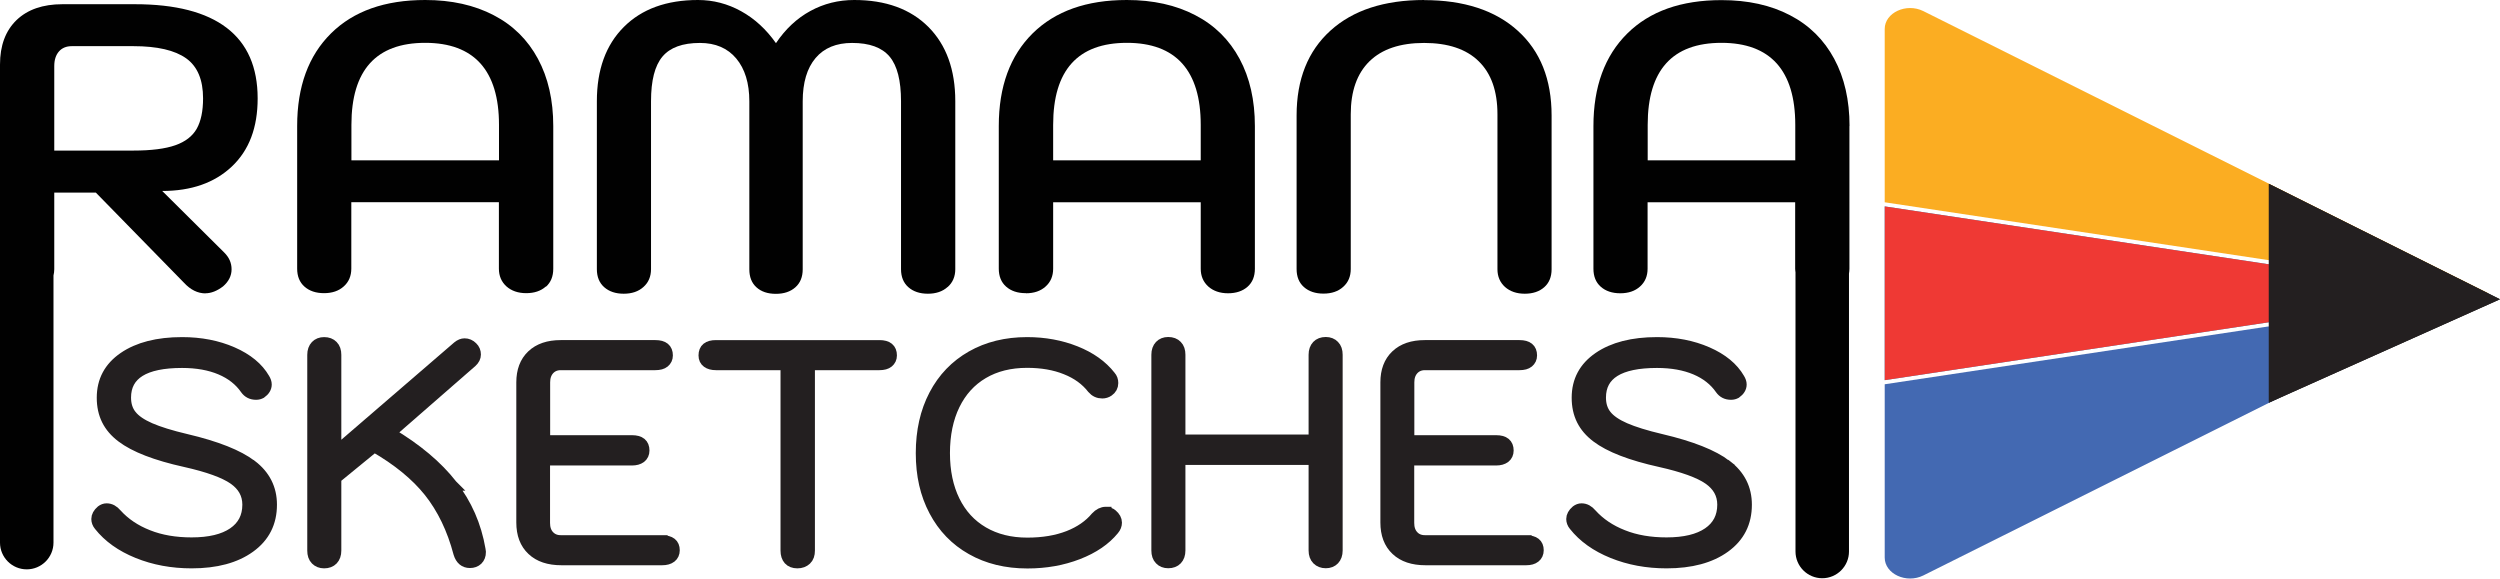
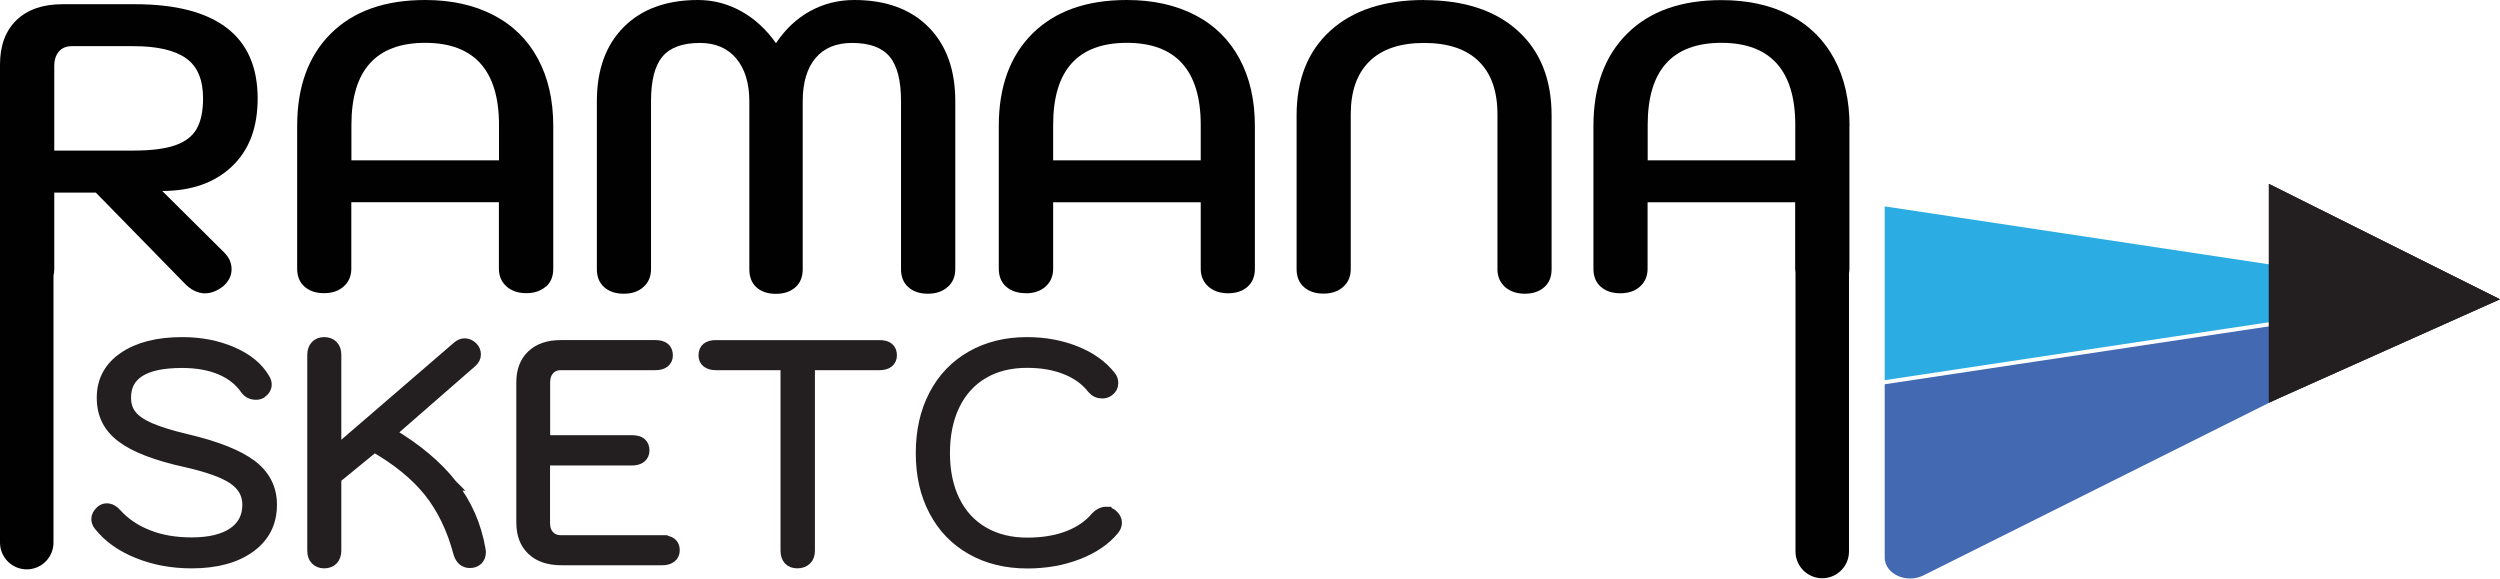
<svg xmlns="http://www.w3.org/2000/svg" id="Layer_2" viewBox="0 0 225.3 52.14">
  <defs>
    <style>.cls-1{fill:#010101;}.cls-2{fill:#ef3934;}.cls-3{fill:#fbad22;}.cls-4,.cls-5{fill:#231f20;}.cls-6{fill:#4369b2;}.cls-7{fill:#2bace2;}.cls-5{stroke:#231f20;stroke-miterlimit:10;}</style>
  </defs>
  <g id="Layer_1-2">
    <g id="Layer_1-2">
      <g>
        <path class="cls-1" d="M18.52,26.43c.51,0,1.04-.21,1.58-.62,.51-.44,.77-.96,.77-1.54s-.22-1.07-.66-1.51l-5.59-5.55c2.62,0,4.71-.73,6.27-2.2s2.33-3.51,2.33-6.14c0-2.82-.93-4.94-2.79-6.36S15.81,.38,12.16,.38H5.62C3.86,.38,2.48,.86,1.49,1.81c-.99,.96-1.49,2.29-1.49,4.01V48.9c0,1.33,1.08,2.41,2.41,2.41s2.41-1.08,2.41-2.41V24.83c.04-.18,.07-.36,.07-.56v-6.91h3.75l7.94,8.12c.59,.64,1.24,.96,1.95,.96h-.01ZM4.89,13.57V5.96c0-.56,.14-1,.42-1.32s.67-.48,1.16-.48h5.55c2.16,0,3.74,.37,4.76,1.1,1.02,.73,1.52,1.94,1.52,3.6,0,1.15-.19,2.06-.57,2.74-.38,.67-1.02,1.17-1.93,1.49-.91,.32-2.17,.48-3.78,.48H4.89Z" />
        <path class="cls-1" d="M49.2,25.84c.44-.39,.66-.93,.66-1.62V11.36c0-2.33-.46-4.35-1.38-6.06-.92-1.71-2.25-3.03-3.99-3.93C42.75,.46,40.69,0,38.32,0c-3.63,0-6.46,1-8.49,3.01s-3.05,4.79-3.05,8.34v12.86c0,.69,.22,1.23,.66,1.62s1.03,.59,1.76,.59,1.33-.2,1.78-.61c.45-.4,.68-.94,.68-1.6v-5.99h13.3v5.99c0,.66,.23,1.19,.68,1.6,.45,.4,1.05,.61,1.78,.61s1.32-.2,1.76-.59h.02Zm-4.23-11.39h-13.3v-3.2c0-4.92,2.22-7.39,6.65-7.39,2.2,0,3.86,.62,4.98,1.86,1.11,1.24,1.67,3.08,1.67,5.53v3.2h0Z" />
        <path class="cls-1" d="M85.41,25.86c.45-.4,.68-.94,.68-1.6V9.12c0-2.84-.81-5.07-2.42-6.69-1.62-1.62-3.85-2.43-6.69-2.43-1.42,0-2.74,.33-3.95,.99-1.21,.66-2.25,1.63-3.1,2.9-.88-1.25-1.93-2.21-3.14-2.88-1.21-.67-2.51-1.01-3.88-1.01-2.84,0-5.07,.81-6.69,2.43s-2.43,3.85-2.43,6.69v15.14c0,.69,.22,1.23,.66,1.62s1.03,.59,1.76,.59,1.33-.2,1.78-.61c.45-.4,.68-.94,.68-1.6V9.12c0-1.86,.34-3.2,1.03-4.02s1.81-1.23,3.38-1.23c1.4,0,2.49,.47,3.27,1.4s1.18,2.22,1.18,3.86v15.14c0,.69,.21,1.23,.64,1.62s1.01,.59,1.75,.59,1.32-.2,1.76-.59c.44-.39,.66-.93,.66-1.62V9.13c0-1.69,.39-2.99,1.16-3.9s1.87-1.36,3.29-1.36c1.57,0,2.69,.41,3.38,1.23s1.03,2.16,1.03,4.02v15.14c0,.69,.22,1.23,.66,1.62s1.03,.59,1.76,.59,1.33-.2,1.78-.61h.01Z" />
        <path class="cls-1" d="M92.45,26.43c.73,0,1.33-.2,1.78-.61,.45-.4,.68-.94,.68-1.6v-5.99h13.3v5.99c0,.66,.23,1.19,.68,1.6,.45,.4,1.05,.61,1.78,.61s1.32-.2,1.76-.59,.66-.93,.66-1.62V11.36c0-2.33-.46-4.35-1.38-6.06-.92-1.71-2.25-3.03-3.99-3.93C105.98,.46,103.92,0,101.55,0c-3.63,0-6.45,1-8.49,3.01-2.03,2.01-3.05,4.79-3.05,8.34v12.86c0,.69,.22,1.23,.66,1.62s1.03,.59,1.76,.59h.02Zm2.46-15.18c0-4.92,2.22-7.39,6.65-7.39,2.2,0,3.86,.62,4.98,1.86,1.11,1.24,1.67,3.08,1.67,5.53v3.2h-13.3v-3.2Z" />
        <path class="cls-1" d="M128.35,0c-3.6,0-6.42,.92-8.45,2.76s-3.05,4.39-3.05,7.64v13.85c0,.69,.22,1.23,.66,1.62s1.03,.59,1.76,.59,1.33-.2,1.78-.61c.45-.4,.68-.94,.68-1.6V10.3c0-2.08,.56-3.67,1.69-4.78,1.13-1.1,2.77-1.65,4.92-1.65s3.8,.55,4.92,1.65c1.13,1.1,1.69,2.69,1.69,4.78v13.96c0,.66,.23,1.19,.68,1.6,.45,.4,1.05,.61,1.78,.61s1.32-.2,1.76-.59,.66-.93,.66-1.62V10.41c0-3.26-1.02-5.81-3.05-7.64C134.75,.93,131.93,.01,128.33,.01h.02Z" />
        <path class="cls-1" d="M166.68,11.36c0-2.33-.46-4.35-1.38-6.06-.92-1.71-2.25-3.03-3.99-3.93-1.74-.91-3.8-1.36-6.17-1.36-3.63,0-6.46,1-8.49,3.01s-3.05,4.79-3.05,8.34v12.86c0,.69,.22,1.23,.66,1.62s1.03,.59,1.76,.59,1.33-.2,1.78-.61c.45-.4,.68-.94,.68-1.6v-5.99h13.3v5.99c0,.12,.02,.22,.03,.33v25.15c0,1.33,1.08,2.41,2.41,2.41s2.41-1.08,2.41-2.41V24.66c.02-.14,.04-.28,.04-.44V11.36h.01Zm-4.89,3.09h-13.3v-3.2c0-4.92,2.22-7.39,6.65-7.39,2.2,0,3.86,.62,4.98,1.86,1.11,1.24,1.67,3.08,1.67,5.53v3.2Z" />
        <path class="cls-5" d="M22.66,41.94c-1.19-.91-3.15-1.69-5.87-2.33-1.4-.33-2.49-.67-3.27-1.01s-1.35-.73-1.69-1.16c-.35-.43-.52-.97-.52-1.61,0-2.11,1.7-3.17,5.1-3.17,1.34,0,2.5,.21,3.47,.62s1.73,1.01,2.26,1.78c.22,.31,.53,.47,.94,.47,.17,0,.31-.04,.44-.11,.31-.22,.47-.48,.47-.77,0-.17-.06-.34-.17-.52-.57-.99-1.53-1.78-2.88-2.37s-2.86-.88-4.53-.88c-2.2,0-3.95,.45-5.25,1.34s-1.94,2.1-1.94,3.62,.58,2.65,1.75,3.54,3.08,1.63,5.75,2.22c2.04,.46,3.49,.98,4.34,1.57,.85,.59,1.28,1.36,1.28,2.31,0,1.1-.44,1.95-1.32,2.55-.88,.6-2.13,.9-3.75,.9-1.47,0-2.78-.22-3.93-.68-1.15-.45-2.1-1.09-2.85-1.92-.26-.31-.55-.47-.88-.47-.17,0-.32,.06-.47,.17-.28,.24-.41,.49-.41,.74,0,.2,.07,.4,.22,.58,.83,1.05,1.98,1.87,3.46,2.47,1.48,.6,3.1,.9,4.86,.9,2.2,0,3.95-.47,5.25-1.41s1.94-2.21,1.94-3.83c0-1.45-.6-2.63-1.79-3.54h0Z" />
        <path class="cls-5" d="M40.73,43.72c-1.33-1.71-3.19-3.27-5.58-4.69l7.36-6.42c.22-.2,.33-.42,.33-.66,0-.26-.09-.48-.28-.66-.2-.2-.43-.3-.69-.3-.2,0-.4,.08-.61,.25l-11,9.48v-8.74c0-.35-.09-.62-.28-.81-.18-.19-.44-.29-.77-.29-.31,0-.56,.1-.74,.29s-.28,.46-.28,.81v17.64c0,.35,.09,.62,.28,.81s.43,.29,.74,.29c.33,0,.59-.1,.77-.29,.18-.19,.28-.46,.28-.81v-6.53l3.47-2.84c2.11,1.21,3.77,2.57,4.96,4.06,1.19,1.5,2.09,3.35,2.67,5.55,.17,.55,.5,.83,.99,.83,.28,0,.5-.08,.68-.25,.17-.17,.26-.39,.26-.69l-.03-.22c-.37-2.17-1.22-4.11-2.55-5.81h.02Z" />
        <path class="cls-5" d="M59.65,48.73h-9.12c-.44,0-.79-.15-1.06-.44s-.4-.68-.4-1.16v-5.68h7.88c.33,0,.59-.07,.79-.22,.19-.15,.29-.36,.29-.63,0-.59-.36-.88-1.07-.88h-7.88v-5.26c0-.48,.13-.86,.4-1.16,.27-.29,.62-.44,1.06-.44h8.52c.35,0,.62-.07,.8-.22,.18-.15,.28-.35,.28-.61,0-.59-.36-.88-1.07-.88h-8.54c-1.1,0-1.96,.29-2.58,.88s-.92,1.4-.92,2.43v12.62c0,1.07,.31,1.89,.94,2.48,.62,.59,1.5,.88,2.62,.88h9.09c.33,0,.59-.07,.79-.22,.19-.15,.29-.36,.29-.63,0-.57-.36-.85-1.07-.85h-.04Z" />
        <path class="cls-5" d="M79.24,31.15h-14.72c-.72,0-1.07,.29-1.07,.88,0,.28,.1,.48,.29,.62s.45,.21,.79,.21h6.31v16.76c0,.35,.09,.62,.26,.81,.17,.19,.43,.29,.76,.29s.59-.1,.79-.29,.29-.46,.29-.81v-16.76h6.31c.35,0,.62-.07,.8-.22,.18-.15,.28-.35,.28-.61,0-.59-.36-.88-1.07-.88h-.02Z" />
        <path class="cls-5" d="M99.66,46.17c-.31,0-.61,.15-.88,.44-.61,.73-1.44,1.31-2.49,1.72-1.06,.41-2.29,.62-3.71,.62-1.53,0-2.85-.33-3.98-.99-1.13-.66-1.99-1.6-2.59-2.82-.6-1.22-.9-2.66-.9-4.31s.3-3.12,.9-4.35c.6-1.23,1.46-2.18,2.58-2.84s2.44-.99,3.97-.99c1.32,0,2.49,.2,3.5,.61,1.01,.4,1.81,.98,2.4,1.74,.24,.28,.53,.41,.88,.41,.2,0,.39-.06,.55-.17,.26-.18,.39-.42,.39-.72,0-.24-.07-.44-.22-.61-.75-.96-1.8-1.7-3.13-2.23s-2.79-.8-4.37-.8c-1.89,0-3.56,.41-5,1.23s-2.56,1.98-3.35,3.49c-.79,1.51-1.18,3.25-1.18,5.24s.39,3.7,1.18,5.19c.79,1.5,1.91,2.66,3.35,3.47,1.44,.82,3.12,1.23,5.03,1.23,1.65,0,3.17-.27,4.56-.81s2.46-1.27,3.21-2.19c.17-.2,.25-.41,.25-.63,0-.26-.13-.5-.39-.72-.15-.13-.33-.19-.55-.19v-.02Z" />
-         <path class="cls-5" d="M119.48,30.87c-.33,0-.59,.1-.77,.29-.18,.19-.28,.46-.28,.81v7.69h-12.1v-7.69c0-.35-.09-.62-.28-.81-.18-.19-.44-.29-.77-.29-.31,0-.56,.1-.74,.29-.18,.19-.28,.46-.28,.81v17.64c0,.35,.09,.62,.28,.81,.18,.19,.43,.29,.74,.29,.33,0,.59-.1,.77-.29s.28-.46,.28-.81v-8.21h12.1v8.21c0,.35,.1,.62,.29,.81s.45,.29,.76,.29,.56-.1,.74-.29,.28-.46,.28-.81V31.97c0-.35-.09-.62-.28-.81-.18-.19-.43-.29-.74-.29Z" />
-         <path class="cls-5" d="M137.53,48.73h-9.12c-.44,0-.8-.15-1.06-.44-.27-.29-.4-.68-.4-1.16v-5.68h7.88c.33,0,.59-.07,.79-.22,.19-.15,.29-.36,.29-.63,0-.59-.36-.88-1.07-.88h-7.88v-5.26c0-.48,.13-.86,.4-1.16,.27-.29,.62-.44,1.06-.44h8.52c.35,0,.62-.07,.8-.22s.28-.35,.28-.61c0-.59-.36-.88-1.08-.88h-8.54c-1.1,0-1.96,.29-2.58,.88s-.92,1.4-.92,2.43v12.62c0,1.07,.31,1.89,.94,2.48,.62,.59,1.5,.88,2.62,.88h9.09c.33,0,.59-.07,.78-.22s.29-.36,.29-.63c0-.57-.36-.85-1.07-.85h-.02Z" />
-         <path class="cls-5" d="M155.58,41.94c-1.19-.91-3.15-1.69-5.87-2.33-1.4-.33-2.49-.67-3.27-1.01s-1.35-.73-1.69-1.16c-.35-.43-.52-.97-.52-1.61,0-2.11,1.7-3.17,5.1-3.17,1.34,0,2.5,.21,3.47,.62s1.73,1.01,2.26,1.78c.22,.31,.53,.47,.94,.47,.17,0,.31-.04,.44-.11,.31-.22,.47-.48,.47-.77,0-.17-.06-.34-.17-.52-.57-.99-1.53-1.78-2.88-2.37s-2.86-.88-4.53-.88c-2.2,0-3.95,.45-5.25,1.34s-1.94,2.1-1.94,3.62,.58,2.65,1.75,3.54,3.08,1.63,5.75,2.22c2.04,.46,3.49,.98,4.34,1.57,.85,.59,1.28,1.36,1.28,2.31,0,1.1-.44,1.95-1.32,2.55-.88,.6-2.13,.9-3.75,.9-1.47,0-2.78-.22-3.93-.68-1.15-.45-2.1-1.09-2.85-1.92-.26-.31-.55-.47-.88-.47-.17,0-.32,.06-.47,.17-.28,.24-.41,.49-.41,.74,0,.2,.07,.4,.22,.58,.83,1.05,1.98,1.87,3.46,2.47,1.48,.6,3.1,.9,4.86,.9,2.2,0,3.95-.47,5.25-1.41s1.94-2.21,1.94-3.83c0-1.45-.6-2.63-1.79-3.54h-.01Z" />
      </g>
-       <path class="cls-3" d="M224.25,26.43L173.33,1c-1.53-.76-3.48,.14-3.48,1.61v15.62c18.13,2.73,36.27,5.47,54.4,8.2Z" />
      <path class="cls-6" d="M224.25,26.43l-50.92,25.43c-1.53,.76-3.48-.14-3.48-1.61v-15.62c18.13-2.73,36.27-5.47,54.4-8.2Z" />
      <g>
        <path class="cls-7" d="M169.85,34.26c17.31-2.61,34.63-5.22,51.94-7.83h0c-17.32-2.61-34.63-5.22-51.94-7.83v15.66Z" />
-         <path class="cls-2" d="M169.85,34.26c17.31-2.61,34.63-5.22,51.94-7.83h0c-17.32-2.61-34.63-5.22-51.94-7.83v15.66Z" />
      </g>
      <g>
        <polygon class="cls-4" points="204.47 16.57 204.47 36.29 225.3 26.97 204.47 16.57" />
        <polygon class="cls-4" points="204.47 16.57 204.47 36.29 225.3 26.97 204.47 16.57" />
      </g>
    </g>
  </g>
</svg>